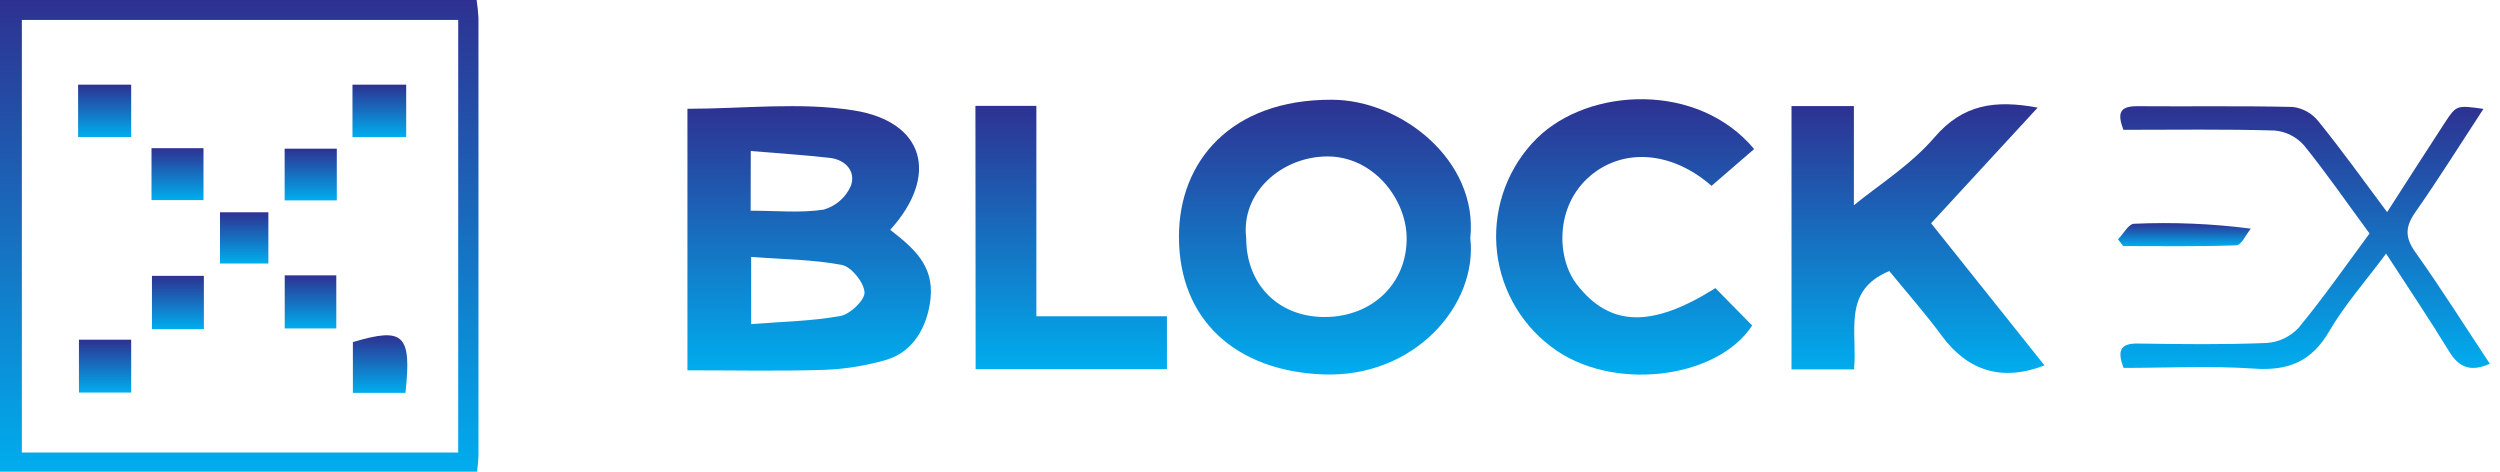
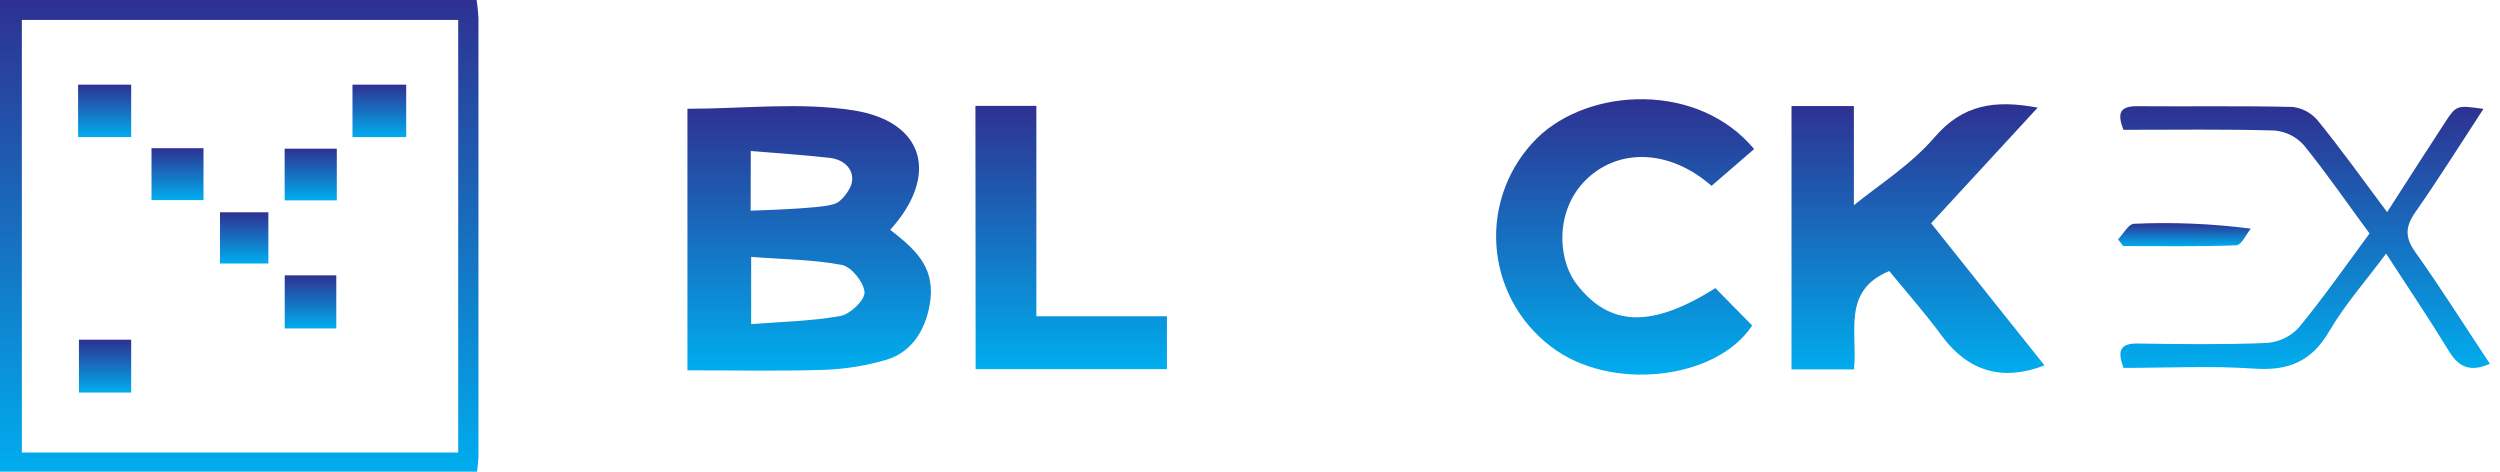
<svg xmlns="http://www.w3.org/2000/svg" width="106" height="20" viewBox="0 0 106 20" fill="none">
  <g id="BlockEx_logo-06 1" clip-path="url(#clip0_68_1017)">
    <path id="Vector" d="M89.805 10.146C90.037 9.914 90.246 9.497 90.48 9.488C92.134 9.414 93.792 9.483 95.434 9.694C95.233 9.942 95.038 10.389 94.829 10.401C93.228 10.461 91.624 10.433 90.023 10.433L89.805 10.146Z" fill="url(#paint0_linear_68_1017)" />
    <path id="Vector_2" d="M14.945 5.812V3.59H17.223V5.812H14.945Z" fill="url(#paint1_linear_68_1017)" />
    <path id="Vector_3" d="M3.312 5.81V3.59H5.562V5.81H3.312Z" fill="url(#paint2_linear_68_1017)" />
    <path id="Vector_4" d="M12.069 6.304H14.28V8.496H12.069V6.304Z" fill="url(#paint3_linear_68_1017)" />
    <path id="Vector_5" d="M0 20V0H20.209C20.248 0.255 20.274 0.512 20.287 0.769C20.287 6.942 20.287 13.115 20.287 19.288C20.287 19.52 20.25 19.752 20.229 20H0ZM0.927 19.187H19.428V0.844H0.927V19.187Z" fill="url(#paint4_linear_68_1017)" />
-     <path id="Vector_6" d="M29.147 15.701V4.612C31.529 4.612 33.916 4.32 36.199 4.681C39.212 5.159 39.826 7.448 37.745 9.745C38.697 10.491 39.615 11.233 39.453 12.677C39.319 13.863 38.718 14.934 37.555 15.263C36.717 15.505 35.854 15.646 34.982 15.68C33.068 15.743 31.149 15.701 29.147 15.701ZM31.849 10.892V13.743C33.163 13.638 34.419 13.618 35.636 13.397C36.051 13.323 36.676 12.718 36.656 12.392C36.628 11.97 36.099 11.312 35.696 11.233C34.475 11.001 33.209 10.999 31.849 10.892ZM31.828 8.934C32.938 8.934 33.951 9.038 34.92 8.888C35.176 8.816 35.413 8.688 35.614 8.512C35.815 8.337 35.973 8.119 36.079 7.875C36.294 7.27 35.858 6.769 35.175 6.693C34.076 6.57 32.973 6.498 31.833 6.403L31.828 8.934Z" fill="url(#paint5_linear_68_1017)" />
-     <path id="Vector_7" d="M62.341 10.095C62.663 12.941 59.956 16.032 56.083 15.875C52.389 15.724 49.979 13.557 49.988 10.023C49.988 6.851 52.185 4.216 56.456 4.229C59.404 4.225 62.684 6.804 62.341 10.095ZM52.839 10.095C52.839 12.072 54.206 13.441 56.164 13.441C58.181 13.441 59.673 12.012 59.641 10.063C59.62 8.454 58.25 6.623 56.264 6.633C54.331 6.649 52.607 8.167 52.839 10.093V10.095Z" fill="url(#paint6_linear_68_1017)" />
+     <path id="Vector_6" d="M29.147 15.701V4.612C31.529 4.612 33.916 4.32 36.199 4.681C39.212 5.159 39.826 7.448 37.745 9.745C38.697 10.491 39.615 11.233 39.453 12.677C39.319 13.863 38.718 14.934 37.555 15.263C36.717 15.505 35.854 15.646 34.982 15.68C33.068 15.743 31.149 15.701 29.147 15.701ZM31.849 10.892V13.743C33.163 13.638 34.419 13.618 35.636 13.397C36.051 13.323 36.676 12.718 36.656 12.392C36.628 11.97 36.099 11.312 35.696 11.233C34.475 11.001 33.209 10.999 31.849 10.892ZM31.828 8.934C35.176 8.816 35.413 8.688 35.614 8.512C35.815 8.337 35.973 8.119 36.079 7.875C36.294 7.27 35.858 6.769 35.175 6.693C34.076 6.57 32.973 6.498 31.833 6.403L31.828 8.934Z" fill="url(#paint5_linear_68_1017)" />
    <path id="Vector_8" d="M78.609 15.662H75.96V4.496H78.605V8.702C79.624 7.866 81.013 6.999 82.028 5.817C83.226 4.426 84.577 4.225 86.398 4.563L81.879 9.467L86.686 15.492C84.906 16.188 83.441 15.736 82.345 14.255C81.629 13.281 80.823 12.373 80.106 11.492C78.083 12.329 78.772 14.088 78.609 15.662Z" fill="url(#paint7_linear_68_1017)" />
    <path id="Vector_9" d="M72.732 12.216L74.292 13.801C72.788 16.104 68.266 16.64 65.747 14.684C65.08 14.176 64.529 13.531 64.132 12.792C63.735 12.053 63.502 11.238 63.447 10.401C63.393 9.564 63.519 8.725 63.816 7.941C64.114 7.157 64.576 6.446 65.172 5.856C67.39 3.687 72.004 3.474 74.375 6.32L72.57 7.88C70.874 6.396 68.829 6.276 67.439 7.446C65.886 8.758 66.016 11.006 66.874 12.081C68.273 13.87 70.051 13.905 72.732 12.216Z" fill="url(#paint8_linear_68_1017)" />
    <path id="Vector_10" d="M101.214 8.994C102.072 7.664 102.86 6.426 103.662 5.2C104.153 4.452 104.165 4.459 105.298 4.616C104.322 6.107 103.409 7.571 102.42 8.983C101.986 9.601 101.956 10.053 102.408 10.688C103.497 12.216 104.494 13.805 105.569 15.423C104.783 15.773 104.278 15.608 103.845 14.904C103.013 13.541 102.121 12.218 101.17 10.753C100.311 11.912 99.423 12.909 98.763 14.039C98.014 15.326 97.034 15.731 95.576 15.629C93.736 15.502 91.868 15.599 90.037 15.599C89.78 14.904 89.863 14.552 90.644 14.566C92.466 14.593 94.29 14.617 96.109 14.542C96.622 14.506 97.102 14.279 97.456 13.905C98.517 12.617 99.476 11.245 100.468 9.9C99.525 8.619 98.651 7.351 97.687 6.16C97.368 5.8 96.922 5.576 96.443 5.534C94.315 5.472 92.186 5.504 90.032 5.504C89.801 4.874 89.801 4.496 90.617 4.503C92.816 4.521 95.02 4.482 97.215 4.535C97.633 4.586 98.015 4.796 98.283 5.122C99.286 6.359 100.218 7.659 101.214 8.994Z" fill="url(#paint9_linear_68_1017)" />
    <path id="Vector_11" d="M41.358 4.489H43.942V13.411H49.478V15.65H41.367L41.358 4.489Z" fill="url(#paint10_linear_68_1017)" />
-     <path id="Vector_12" d="M17.191 16.658H14.962V14.505C17.115 13.861 17.462 14.174 17.191 16.658Z" fill="url(#paint11_linear_68_1017)" />
    <path id="Vector_13" d="M12.072 11.675H14.259V13.926H12.072V11.675Z" fill="url(#paint12_linear_68_1017)" />
-     <path id="Vector_14" d="M8.644 13.956H6.443V11.696H8.644V13.956Z" fill="url(#paint13_linear_68_1017)" />
    <path id="Vector_15" d="M5.562 14.403V16.644H3.347V14.403H5.562Z" fill="url(#paint14_linear_68_1017)" />
    <path id="Vector_16" d="M6.424 6.283H8.628V8.484H6.424V6.283Z" fill="url(#paint15_linear_68_1017)" />
    <path id="Vector_17" d="M11.379 9.001V11.173H9.328V9.001H11.379Z" fill="url(#paint16_linear_68_1017)" />
  </g>
  <defs>
    <linearGradient id="paint0_linear_68_1017" x1="92.62" y1="10.44" x2="92.62" y2="9.459" gradientUnits="userSpaceOnUse">
      <stop stop-color="#00ADEE" />
      <stop offset="1" stop-color="#2E3191" />
    </linearGradient>
    <linearGradient id="paint1_linear_68_1017" x1="16.084" y1="5.812" x2="16.084" y2="3.59" gradientUnits="userSpaceOnUse">
      <stop stop-color="#00ADEE" />
      <stop offset="1" stop-color="#2E3191" />
    </linearGradient>
    <linearGradient id="paint2_linear_68_1017" x1="4.437" y1="5.81" x2="4.437" y2="3.59" gradientUnits="userSpaceOnUse">
      <stop stop-color="#00ADEE" />
      <stop offset="1" stop-color="#2E3191" />
    </linearGradient>
    <linearGradient id="paint3_linear_68_1017" x1="13.175" y1="8.496" x2="13.175" y2="6.304" gradientUnits="userSpaceOnUse">
      <stop stop-color="#00ADEE" />
      <stop offset="1" stop-color="#2E3191" />
    </linearGradient>
    <linearGradient id="paint4_linear_68_1017" x1="10.144" y1="20" x2="10.144" y2="0" gradientUnits="userSpaceOnUse">
      <stop stop-color="#00ADEE" />
      <stop offset="1" stop-color="#2E3191" />
    </linearGradient>
    <linearGradient id="paint5_linear_68_1017" x1="34.309" y1="15.715" x2="34.309" y2="4.5" gradientUnits="userSpaceOnUse">
      <stop stop-color="#00ADEE" />
      <stop offset="1" stop-color="#2E3191" />
    </linearGradient>
    <linearGradient id="paint6_linear_68_1017" x1="56.177" y1="15.881" x2="56.177" y2="4.229" gradientUnits="userSpaceOnUse">
      <stop stop-color="#00ADEE" />
      <stop offset="1" stop-color="#2E3191" />
    </linearGradient>
    <linearGradient id="paint7_linear_68_1017" x1="81.323" y1="15.812" x2="81.323" y2="4.42" gradientUnits="userSpaceOnUse">
      <stop stop-color="#00ADEE" />
      <stop offset="1" stop-color="#2E3191" />
    </linearGradient>
    <linearGradient id="paint8_linear_68_1017" x1="68.905" y1="15.883" x2="68.905" y2="4.206" gradientUnits="userSpaceOnUse">
      <stop stop-color="#00ADEE" />
      <stop offset="1" stop-color="#2E3191" />
    </linearGradient>
    <linearGradient id="paint9_linear_68_1017" x1="97.734" y1="15.644" x2="97.734" y2="4.503" gradientUnits="userSpaceOnUse">
      <stop stop-color="#00ADEE" />
      <stop offset="1" stop-color="#2E3191" />
    </linearGradient>
    <linearGradient id="paint10_linear_68_1017" x1="45.418" y1="15.65" x2="45.418" y2="4.489" gradientUnits="userSpaceOnUse">
      <stop stop-color="#00ADEE" />
      <stop offset="1" stop-color="#2E3191" />
    </linearGradient>
    <linearGradient id="paint11_linear_68_1017" x1="16.116" y1="16.658" x2="16.116" y2="14.216" gradientUnits="userSpaceOnUse">
      <stop stop-color="#00ADEE" />
      <stop offset="1" stop-color="#2E3191" />
    </linearGradient>
    <linearGradient id="paint12_linear_68_1017" x1="13.166" y1="13.926" x2="13.166" y2="11.675" gradientUnits="userSpaceOnUse">
      <stop stop-color="#00ADEE" />
      <stop offset="1" stop-color="#2E3191" />
    </linearGradient>
    <linearGradient id="paint13_linear_68_1017" x1="7.544" y1="13.956" x2="7.544" y2="11.696" gradientUnits="userSpaceOnUse">
      <stop stop-color="#00ADEE" />
      <stop offset="1" stop-color="#2E3191" />
    </linearGradient>
    <linearGradient id="paint14_linear_68_1017" x1="4.454" y1="16.644" x2="4.454" y2="14.403" gradientUnits="userSpaceOnUse">
      <stop stop-color="#00ADEE" />
      <stop offset="1" stop-color="#2E3191" />
    </linearGradient>
    <linearGradient id="paint15_linear_68_1017" x1="7.526" y1="8.484" x2="7.526" y2="6.283" gradientUnits="userSpaceOnUse">
      <stop stop-color="#00ADEE" />
      <stop offset="1" stop-color="#2E3191" />
    </linearGradient>
    <linearGradient id="paint16_linear_68_1017" x1="10.354" y1="11.173" x2="10.354" y2="9.001" gradientUnits="userSpaceOnUse">
      <stop stop-color="#00ADEE" />
      <stop offset="1" stop-color="#2E3191" />
    </linearGradient>
    <clipPath id="clip0_68_1017">
      <rect width="105.569" height="20" fill="white" />
    </clipPath>
  </defs>
</svg>